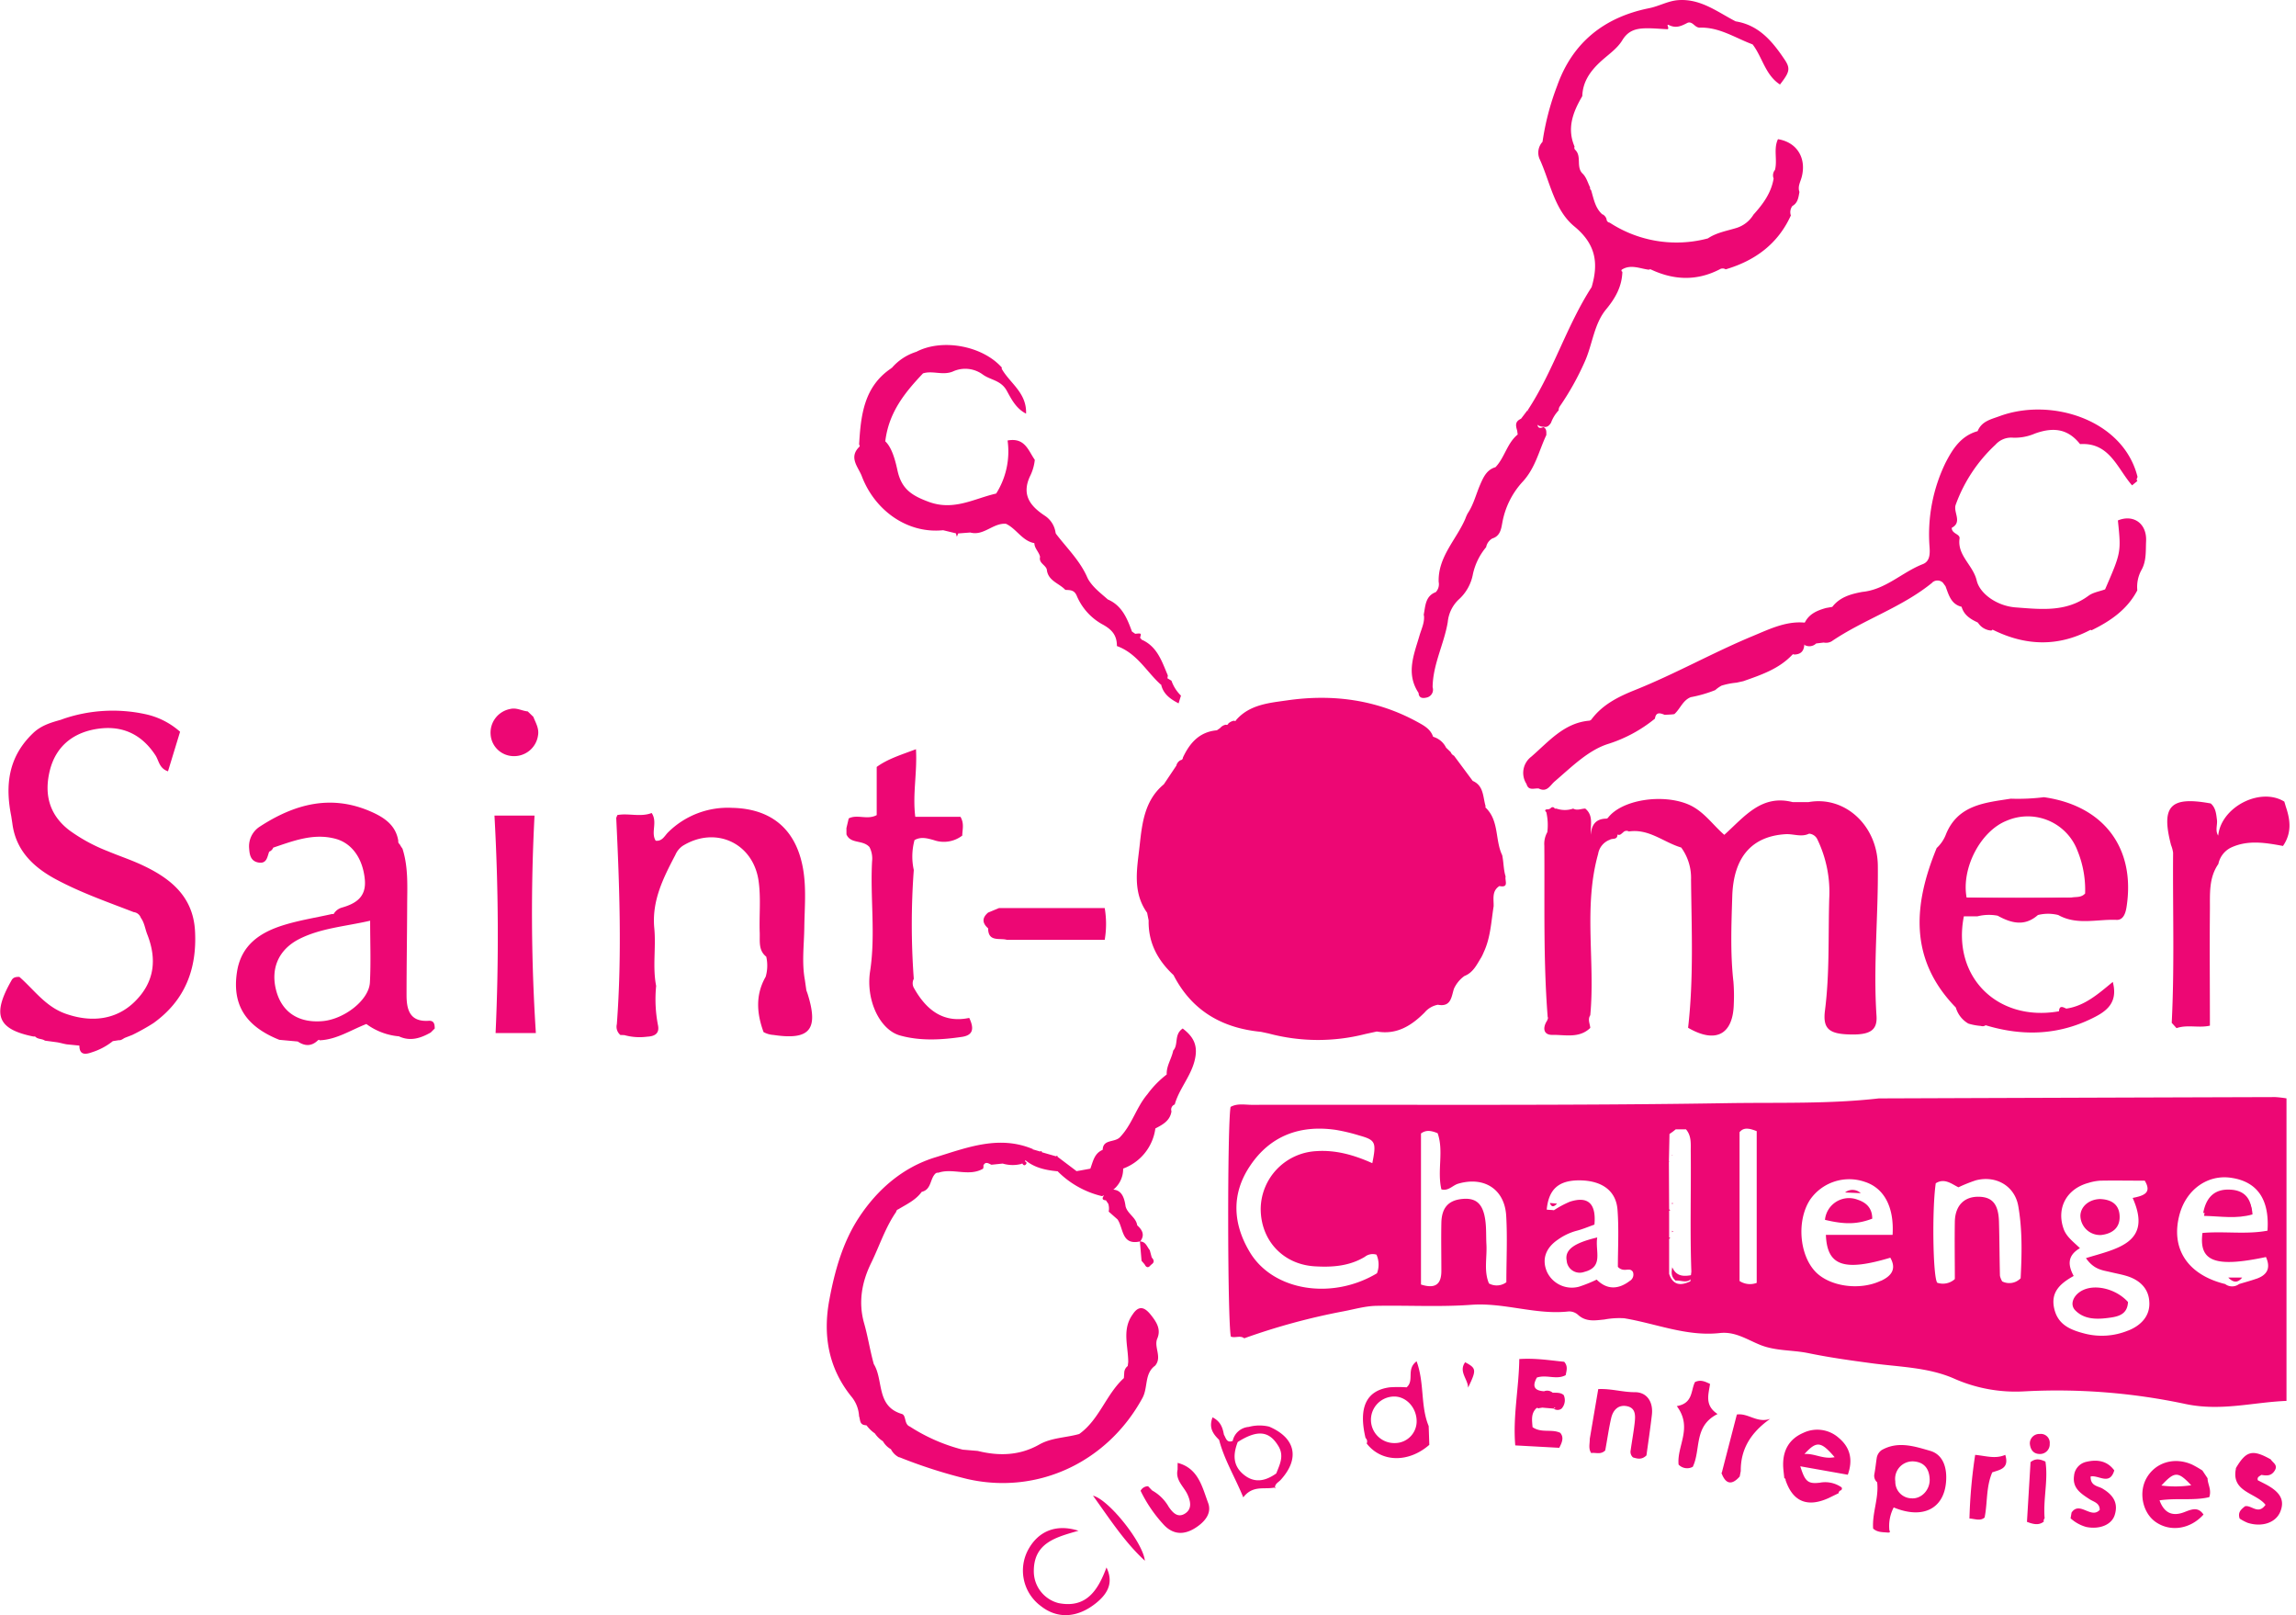
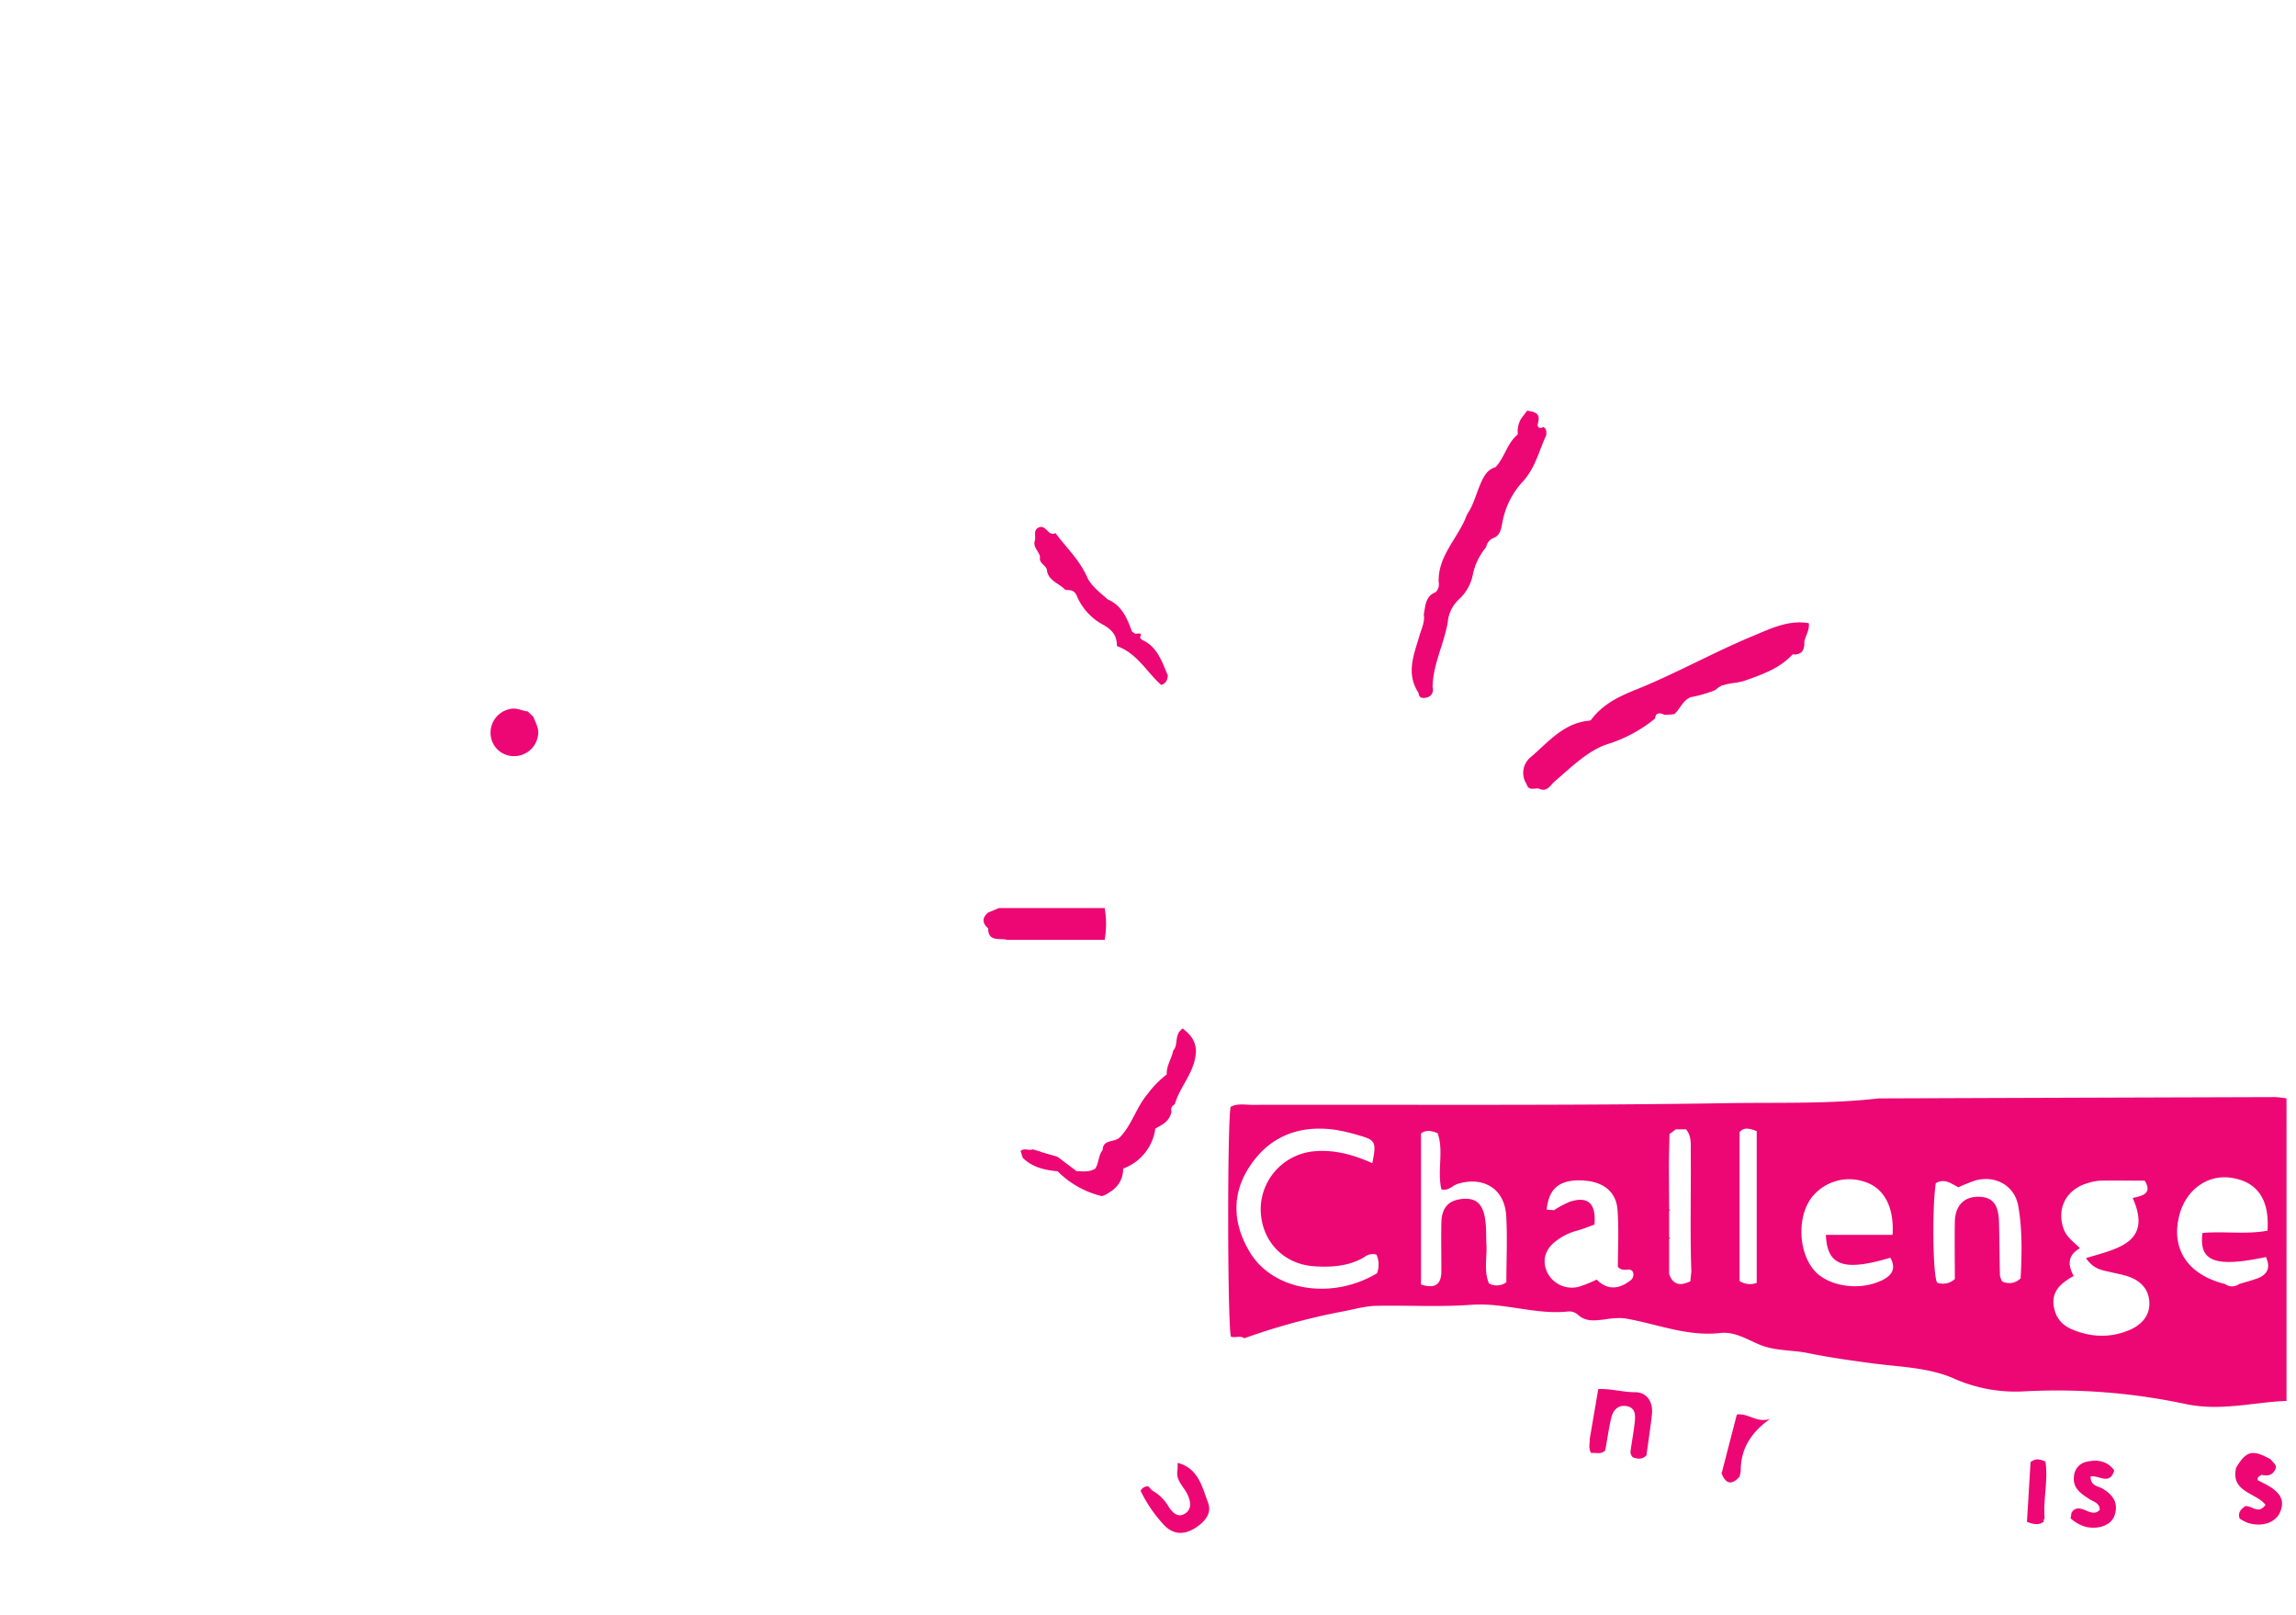
<svg xmlns="http://www.w3.org/2000/svg" viewBox="0 0 337 237" width="337" height="237" fill="none">
-   <path fill="#ED0774" d="m218.055 118.309-.042.153.112.112c1.927 1.925 1.301 4.711 2.365 6.919.218 1.036.183 2.108.502 3.126-.148.589.55 1.69-.916 1.396-1.147.748-.81 1.908-.845 2.973-.361 2.267-.449 4.593-1.448 6.725a7.064 7.064 0 0 1-.367.771c-.662 1.06-1.182 2.232-2.476 2.732a4.71 4.71 0 0 0-1.531 1.861c-.384 1.178-.402 2.726-2.364 2.355a3.344 3.344 0 0 0-1.939 1.131c-1.933 1.943-4.102 3.309-7.022 2.797l-1.696.371a28.061 28.061 0 0 1-14.186-.083l-1.129-.241c-5.698-.553-10.101-3.085-12.785-8.244l-.041-.082c-2.329-2.173-3.724-4.764-3.653-8.014l-.224-1.131c-2.211-3.085-1.454-6.589-1.094-9.886.361-3.297.733-6.63 3.547-8.962l1.838-2.744a1.216 1.216 0 0 1 .62-.801.378.378 0 0 0 .343-.382c1.005-2.144 2.424-3.775 4.983-3.999l.485-.335c.211-.256.506-.429.833-.489a.259.259 0 0 0 .22.004.253.253 0 0 0 .141-.169c.232-.222.527-.368.845-.418.153.083.26.041.325-.124 1.986-2.272 4.882-2.49 7.5-2.867 6.65-.954 13.116-.106 19.11 3.185.957.524 1.909 1.037 2.281 2.161.412.119.794.322 1.122.597.328.275.594.615.781.999l.686.66c.084.23.256.419.479.524l2.748 3.698c1.643.712 1.478 2.355 1.892 3.721ZM227.074 149.776c.052-.116.096-.237.13-.359 0-.059 0-.136-.041-.2-.656-8.368-.426-16.753-.491-25.138-.052-.684.1-1.368.437-1.966a8.4 8.4 0 0 0-.147-2.944c-.166-.153-.207-.265-.113-.336a.38.38 0 0 1 .243-.077.679.679 0 0 0 .52-.176.342.342 0 0 1 .591.07h.248a3.78 3.78 0 0 0 2.459 0c.591.336 1.182 0 1.773 0 1.277 1.049.704 2.538.81 3.828.106-1.466.745-2.355 2.329-2.355l.165-.089c1.992-2.679 7.962-3.603 11.78-2.014 2.264.948 3.547 2.945 5.32 4.481 2.955-2.655 5.449-5.982 10.048-4.799h2.293c5.349-.983 10.137 3.427 10.196 9.339.077 7.343-.686 14.674-.195 22.028.142 2.173-1.017 2.839-4.137 2.715-2.855-.106-3.76-.883-3.429-3.498.698-5.464.467-10.946.627-16.428a17.782 17.782 0 0 0-1.779-8.768 1.461 1.461 0 0 0-1.182-.759c-1.141.553-2.311 0-3.47.076-4.864.306-7.619 3.286-7.802 9.098-.13 4.174-.301 8.379.171 12.559.086 1.07.104 2.144.054 3.215-.095 4.54-2.654 5.889-6.709 3.533.833-7.231.508-14.491.432-21.739a7.545 7.545 0 0 0-1.443-4.711c-2.565-.754-4.728-2.797-7.683-2.355a.67.67 0 0 0-.858.153c-.236.153-.413.459-.768.306h-.047c0 .819-.745.501-1.111.754a2.666 2.666 0 0 0-1.726 2.084c-2.187 7.802-.408 15.793-1.153 23.665-.408.624-.047 1.243 0 1.861-1.619 1.578-3.706.989-5.58 1.025-1.276.017-1.459-1.007-.762-2.079ZM9.462 105.425a22.546 22.546 0 0 1 11.91-.624 11.181 11.181 0 0 1 5.06 2.573l-1.774 5.806c-1.306-.441-1.336-1.59-1.844-2.355-1.968-3.003-4.728-4.369-8.275-3.91-3.546.459-6.224 2.379-7.187 5.994-.899 3.469-.23 6.583 2.82 8.921a24.84 24.84 0 0 0 5.673 3.08c1.626.683 3.31 1.236 4.912 1.978 4.203 1.943 7.584 4.599 7.867 9.71.308 5.564-1.454 10.21-6.123 13.543-.99.628-2.014 1.2-3.068 1.714l-1.111.435c-.29.147-.538.395-.904.348l-.857.135a9.43 9.43 0 0 1-3.062 1.631c-.869.312-1.85.495-1.844-.977l-1.838-.183c-.509-.076-1-.241-1.508-.312l-1.708-.23c-.378-.265-.869-.206-1.253-.447l-.207-.165h-.26c-5.254-1.072-6.076-3.162-3.21-8.196.249-.519.71-.56 1.183-.542 2.18 1.908 3.836 4.375 6.815 5.411 3.848 1.343 7.441.83 10.09-1.766 2.955-2.891 3.291-6.26 1.85-9.91-.314-.801-.409-1.696-.94-2.415a1.257 1.257 0 0 0-1.04-.83c-3.754-1.454-7.572-2.785-11.136-4.663-3.393-1.767-6.153-4.222-6.68-8.35l-.165-1.083c-.91-4.528-.425-8.65 3.12-12.083 1.183-1.178 2.613-1.613 4.138-2.037l.556-.201ZM253.287 39.524a.807.807 0 0 0-.88 0c-3.322 1.713-6.656 1.607-10.001.059l-.195-.083-.201.077c-1.33-.165-2.666-.842-3.984 0l-.047.188.148.124c-.071 2.143-.999 3.821-2.365 5.476-1.826 2.184-2.009 5.187-3.174 7.749a39.973 39.973 0 0 1-3.676 6.56 1.019 1.019 0 0 0-.136.541 5.279 5.279 0 0 0-1.123 1.82c-.254.382-.538.712-1.076.588-1.584 0-1.401-1.766-2.364-2.402 3.765-5.706 5.698-12.365 9.398-18.089 1.046-3.533.62-6.312-2.536-8.909-2.955-2.432-3.546-6.53-5.113-9.927a2.346 2.346 0 0 1 .444-2.485 38.337 38.337 0 0 1 2.139-8.191c2.258-6.4 6.94-10.098 13.506-11.417 1.454-.289 2.725-1.048 4.209-1.178 3.327-.27 5.798 1.72 8.493 3.109 3.411.542 5.397 2.944 7.158 5.564.934 1.372.757 1.89-.65 3.704-2.175-1.413-2.583-4.027-4.019-5.888-2.548-.942-4.889-2.556-7.749-2.456-.769 0-1.011-.948-1.773-.724-.858.442-1.655.872-2.713.365-.592-.282.118.507-.261.59-1.075-.048-2.145-.16-3.215-.136-1.395.035-2.547.312-3.422 1.766-.774 1.278-2.175 2.173-3.298 3.233-1.437 1.354-2.506 2.891-2.566 4.952-1.365 2.32-2.293 4.71-1.134 7.407a.43.43 0 0 0 .094.477c1.011.966.053 2.568 1.135 3.533.556.59.715 1.331 1.064 2.002a.278.278 0 0 0 .124.353c.396 1.278.591 2.656 1.685 3.604v-.035a1.175 1.175 0 0 1 .591.718.52.52 0 0 0 .461.507 17.92 17.92 0 0 0 14.41 2.314c1.277-.866 2.831-1.107 4.238-1.549a4.478 4.478 0 0 0 2.459-1.943c1.395-1.543 2.606-3.18 2.955-5.3a1.245 1.245 0 0 1 .201-1.26c.378-1.466-.248-3.085.437-4.51 2.772.447 4.197 2.744 3.493 5.517-.189.748-.632 1.42-.342 2.226-.142.79-.225 1.608-1.035 2.061a1.504 1.504 0 0 0-.224 1.39c-1.898 4.169-5.243 6.63-9.57 7.908ZM169.552 200.386c-1.62 1.177-1.017 3.197-1.874 4.763-5.107 9.357-15.315 14.226-25.664 11.883a73.49 73.49 0 0 1-9.983-3.197h-.077a2.647 2.647 0 0 1-1.182-1.178 3.131 3.131 0 0 1-1.182-1.178 4.03 4.03 0 0 1-1.182-1.148 5.085 5.085 0 0 1-1.218-1.178l-.248-.035c-.798-.106-.662-.812-.851-1.313a4.908 4.908 0 0 0-1.182-2.944c-3.381-4.228-4.138-9.086-3.169-14.191.787-4.216 1.975-8.444 4.345-12.036 2.713-4.121 6.46-7.378 11.265-8.832 4.617-1.419 9.316-3.28 14.281-1.178-.367.424-.875.754-.999 1.361-.048.117-.101.223-.154.335-.154.206-.357.37-.591.477a5.11 5.11 0 0 1-2.713-.059l-1.655.171c-.42-.177-.857-.542-1.182.106a.883.883 0 0 1-.047.477c-2.093 1.207-4.422-.135-6.561.589a.53.53 0 0 0-.467.159c-.775.795-.562 2.326-1.974 2.644l.201.17-.207-.165c-.875 1.213-2.205 1.814-3.428 2.556a.453.453 0 0 0-.32.383c-1.613 2.326-2.458 5.034-3.694 7.549-1.347 2.761-1.885 5.723-1.005 8.803.562 1.972.863 4.004 1.419 5.982 1.46 2.355.307 6.183 4.108 7.313.685.2.307 1.514 1.182 1.849a26.25 26.25 0 0 0 7.761 3.392l2.204.188c3.127.772 6.147.695 9.038-.942 1.802-1.019 3.913-.989 5.857-1.543 2.955-2.108 3.937-5.811 6.555-8.202l.059-.883a1.287 1.287 0 0 1 .508-.889l.071-.589c0-2.356-.939-4.764.639-6.966 1.141-1.767 2.145-.66 2.872.294.727.954 1.271 1.932.781 3.168-.603 1.278.738 2.756-.337 4.034ZM91.064 151.872a1.567 1.567 0 0 1-.526-1.584c.757-10.081.396-20.161-.088-30.236 0-.088.059-.177.165-.454 1.62-.312 3.375.336 5.036-.3.91 1.366-.171 2.85.591 4.063.97.118 1.312-.736 1.838-1.248a12.408 12.408 0 0 1 4.303-2.771 12.458 12.458 0 0 1 5.06-.803c5.792.117 9.374 3.15 10.408 8.832.532 2.944.237 5.859.201 8.791-.035 2.538-.384 5.082.083 7.62.071.506.148 1.018.219 1.531.065.188.136.371.195.553 1.631 5.211.307 6.795-4.995 6a3.462 3.462 0 0 1-1.483-.424c-.94-2.573-1.277-5.346.313-8.12a5.863 5.863 0 0 0 .083-2.944c-1.182-.936-.91-2.284-.958-3.533-.094-2.538.195-5.093-.171-7.619-.816-5.553-6.342-8.067-11.13-5.111-.483.335-.86.801-1.087 1.342-1.774 3.38-3.47 6.737-3.086 10.752.272 2.809-.278 5.653.272 8.462a19.943 19.943 0 0 0 .26 5.717c.29 1.313-.526 1.678-1.584 1.731a8.399 8.399 0 0 1-3.357-.235l-.562-.012ZM313.712 70.584l-.774.636c-2.181-2.49-3.298-6.335-7.631-6.053-1.66-2.09-3.682-2.62-6.643-1.543a7.425 7.425 0 0 1-3.405.59 3.087 3.087 0 0 0-2.364 1.035 22.45 22.45 0 0 0-5.834 8.792c-.419 1.118 1.023 2.561-.591 3.41 0 .9 1.242.882 1.147 1.571-.355 2.503 1.98 3.88 2.518 6.165.455 1.92 2.955 3.728 5.704 3.94 3.723.276 7.406.73 10.704-1.708.68-.5 1.625-.636 2.435-.936 2.364-5.447 2.364-5.447 1.88-10.116 2.275-.937 4.285.424 4.137 3.091-.065 1.39.071 2.891-.703 4.228a5.116 5.116 0 0 0-.591 2.85v.1c-1.478 2.82-3.949 4.504-6.715 5.853l-.136-.07-.136.064c-4.687 2.438-9.374 2.279-14.061 0l-.195-.088-.166.13a2.49 2.49 0 0 1-1.986-1.179l-.088.13.1-.118c-1.07-.494-2.051-1.083-2.4-2.32-1.578-.388-1.885-1.766-2.364-3.015l-.384-.524a1.148 1.148 0 0 0-1.584 0l.065-.035c-4.48 3.674-10.09 5.429-14.836 8.656a1.685 1.685 0 0 1-1.141.165l-1.105.135a1.43 1.43 0 0 1-1.738.2c-.833-1.03-.266-2.06 0-3.097.591-1.395 1.833-1.931 3.186-2.308l.922-.165c1.111-1.443 2.719-1.884 4.398-2.196 3.434-.336 5.845-2.891 8.895-4.08 1.041-.407 1.052-1.502.982-2.521a24.065 24.065 0 0 1 2.328-12.313c1.064-2.078 2.288-3.992 4.729-4.675.591-1.466 1.956-1.731 3.227-2.202 7.583-2.791 18.175.53 20.244 8.92a3.146 3.146 0 0 0-.142.39c.047.07.095.147.112.211ZM124.235 121.518c.112-.471.224-.936.337-1.425 1.271-.654 2.719.265 4.108-.489v-7.066c1.613-1.177 3.546-1.766 5.763-2.602.201 3.45-.521 6.606-.101 9.916h6.632c.591 1.024.266 1.896.266 2.755a4.43 4.43 0 0 1-4.179.666c-.958-.265-1.886-.536-2.831 0a9.184 9.184 0 0 0-.107 4.387c-.39 5.315-.39 10.653 0 15.969a1.414 1.414 0 0 0 .071 1.43c1.773 3.121 4.25 5.111 8.068 4.305.781 1.637.52 2.549-1.081 2.785-3.032.447-6.112.618-9.073-.206-2.961-.825-5.048-5.17-4.398-9.421.828-5.388 0-10.758.29-16.128a3.632 3.632 0 0 0-.384-2.103c-1.005-1.107-2.755-.412-3.375-1.854l-.006-.919ZM147.002 54.068c1.183 2.143 3.718 3.533 3.6 6.63-1.501-.766-2.193-2.214-2.837-3.374-.857-1.543-2.364-1.537-3.499-2.355a4.352 4.352 0 0 0-4.439-.442c-1.478.589-2.955-.183-4.35.26-2.631 2.778-5.024 5.687-5.539 9.974.952.883 1.443 2.685 1.774 4.192.591 2.838 2.145 3.78 4.669 4.71 3.665 1.314 6.62-.511 9.835-1.242a11.561 11.561 0 0 0 1.673-7.784c2.565-.477 3.044 1.496 3.996 2.838a6.936 6.936 0 0 1-.71 2.42c-1.3 2.803.154 4.44 2.187 5.783a3.576 3.576 0 0 1 1.584 2.573c-.591 1.225-2.506-.177-2.849 1.484-1.98-.177-2.825-2.12-4.444-2.874-1.898-.153-3.263 1.82-5.237 1.278l-1.773.135-.196.483-.147-.5-1.874-.454c-5.29.542-10.048-2.944-11.939-7.943-.503-1.313-1.945-2.703-.391-4.263a.224.224 0 0 0 0-.353c.255-4.316.698-8.544 4.776-11.241l-.053-.2.071.194a7.815 7.815 0 0 1 3.546-2.355l-.207-.095.207.107c3.783-2.032 9.771-.943 12.631 2.302l-.065.112ZM325.605 126.776c-1.436 2.061-1.218 4.446-1.241 6.748-.054 5.624 0 11.247 0 16.976-1.614.377-3.31-.188-4.9.365l-.704-.777c.42-8.314.136-16.64.201-24.96a4.666 4.666 0 0 0-.301-1.125c-1.496-5.747-.107-7.196 5.828-6.106.733.642.798 1.525.91 2.408.095.76-.296 1.56.183 2.308.426-4.21 6.189-7.16 9.705-4.987.089.288.172.589.261.865.626 1.891.839 3.745-.456 5.641-2.594-.482-5.189-.924-7.683.265a3.45 3.45 0 0 0-1.803 2.379Z" />
  <path fill="#ED0774" d="M265.487 91.44c.148.978-.449 1.767-.65 2.68.041 1.054-.201 1.896-1.489 1.925l-.136-.059-.13.077c-1.969 2.096-4.605 2.974-7.211 3.892l-.993.218a10.68 10.68 0 0 0-2.199.436 5.01 5.01 0 0 0-.922.653 18.92 18.92 0 0 1-3.582 1.037c-1.182.453-1.549 1.713-2.418 2.485-.467.082-.945.07-1.412.111-.662-.27-1.289-.471-1.437.554a20.75 20.75 0 0 1-6.785 3.686c-2.955.895-5.432 3.392-7.891 5.494-.715.589-1.146 1.707-2.399 1.066-.662-.048-1.496.376-1.774-.654a2.978 2.978 0 0 1 .686-3.998c2.553-2.202 4.823-4.999 8.588-5.3l.219-.129c1.625-2.22 4.013-3.398 6.448-4.369 5.876-2.356 11.384-5.465 17.206-7.89 2.583-1.066 5.267-2.438 8.281-1.914ZM208.213 101.675c-1.909-2.868-.656-5.67.16-8.491.272-.913.715-1.796.638-2.791l-.041-.189c.254-1.295.225-2.738 1.773-3.32a1.701 1.701 0 0 0 .42-1.502c-.113-3.68 2.589-6.183 3.913-9.263a5.84 5.84 0 0 1 .348-.789c.875-1.307 1.23-2.844 1.85-4.263.467-1.071.952-2.143 2.229-2.514 1.359-1.42 1.696-3.533 3.274-4.805a3.817 3.817 0 0 1 .485-2.314l.892-1.178c1.058.171 2.04.342 1.573 1.861-.154.506.177.883.803.542.509.253.432.718.438 1.177-1.111 2.356-1.608 4.888-3.576 6.96a11.99 11.99 0 0 0-2.885 5.9c-.165.907-.313 1.967-1.465 2.314a1.862 1.862 0 0 0-.911 1.278 9.194 9.194 0 0 0-1.938 3.945 6.612 6.612 0 0 1-2.093 3.745 5.205 5.205 0 0 0-1.601 3.292c-.538 3.233-2.193 6.218-2.223 9.574a1.171 1.171 0 0 1-.436 1.317 1.195 1.195 0 0 1-.45.197c-.538.123-1.129.123-1.177-.683ZM172.2 154.157c.815-.883.077-2.355 1.395-3.239 1.625 1.243 2.328 2.55 1.714 4.84-.615 2.291-2.258 4.069-2.885 6.307a.793.793 0 0 0-.478 1.007c-.207 1.389-1.295 1.955-2.365 2.514a7.295 7.295 0 0 1-1.543 3.599 7.33 7.33 0 0 1-3.185 2.289 3.885 3.885 0 0 1-1.974 3.451 3.186 3.186 0 0 1-1.147.589 13.612 13.612 0 0 1-6.502-3.651h-.083c-1.867-.183-3.635-.589-5.029-1.967l-.32-1.007c.55-.483 1.218 0 1.774-.241l1.111.324.272.112 2.045.588.266.101 2.76 2.084c.863 0 1.773.183 2.713-.359.55-.754.443-1.932 1.111-2.768.036-1.625 1.773-1.03 2.554-1.884 1.773-1.861 2.364-4.34 4.007-6.277a14.167 14.167 0 0 1 2.837-2.903c-.071-1.236.709-2.29.952-3.509ZM170.438 100.503c-2.133-1.879-3.487-4.61-6.501-5.706 0-1.531-.656-2.402-2.211-3.227a8.601 8.601 0 0 1-3.688-4.157c-.367-.86-.963-.818-1.637-.854h-.03c-.922-.989-2.571-1.325-2.725-3.003-.201-.683-1.211-.93-.987-1.843-.159-.771-.928-1.313-.827-2.184.313-.677-.237-1.59.502-2.067 1.218-.683 1.466 1.348 2.583.765 1.631 2.167 3.653 4.063 4.729 6.636.715 1.302 1.897 2.156 2.955 3.098 2.086.9 2.843 2.79 3.546 4.71l.479.33c.916-.094.916-.094.703.589a.585.585 0 0 1 .213.259c2.317 1.001 2.991 3.197 3.866 5.258-.053.642-.242 1.196-.97 1.396ZM146.625 133.247h15.521a13.884 13.884 0 0 1 0 4.664h-14.339c-1.082-.312-2.766.365-2.772-1.69-.887-.777-.911-1.549 0-2.314l1.59-.66ZM233.34 211.144c.407-2.397.815-4.793 1.247-7.314 1.862-.094 3.588.46 5.373.454 1.785-.006 2.713 1.442 2.5 3.303-.231 2.032-.538 4.057-.798 5.971-.698.683-1.354.483-1.98.294a1.1 1.1 0 0 1-.331-1.089c.189-1.36.443-2.709.591-4.069.1-.983.148-2.096-1.141-2.355-1.288-.259-2.045.589-2.311 1.725-.372 1.608-.591 3.25-.881 4.77-.679.665-1.406.265-2.057.382-.443-.659-.195-1.377-.212-2.072ZM331.397 217.209l1.029.524c2.287 1.177 2.955 2.396 2.269 4.086-.65 1.602-2.648 2.308-4.781 1.637a6.807 6.807 0 0 1-1.182-.624c-.32-.966.254-1.366.78-1.808.951-.229 1.927 1.319 3.014-.212-1.365-1.766-5.048-1.855-4.35-5.27v-.112c1.507-2.555 2.423-2.791 5.113-1.289.313.5 1.099.818.591 1.643-.509.824-1.182.765-1.963.636-.26.206-.662.294-.52.789ZM304.055 221.955c1.182-1.767 2.873.995 4.137-.401 0-1.042-.91-1.177-1.501-1.572-1.265-.824-2.524-1.619-2.27-3.415a2.3 2.3 0 0 1 1.815-2.067c1.631-.383 3.079-.13 4.09 1.26-.662 2.279-2.317.63-3.469.895-.048 1.402 1.099 1.396 1.731 1.767 1.537.912 2.365 2.078 1.809 3.868-.449 1.472-2.27 2.167-4.202 1.767a5.728 5.728 0 0 1-2.282-1.266l.142-.836ZM78.28 105.178c.343.889.88 1.708.685 2.756a3.528 3.528 0 0 1-1.263 2.221 3.557 3.557 0 0 1-2.437.794 3.421 3.421 0 0 1-2.223-.955 3.39 3.39 0 0 1-1.028-2.184 3.525 3.525 0 0 1 .71-2.445 3.545 3.545 0 0 1 2.175-1.335c.94-.224 1.702.282 2.56.359l.82.789ZM172.85 214.659c3.032.771 3.605 3.533 4.468 5.853.591 1.537-.484 2.797-1.826 3.662-1.72 1.113-3.345 1.031-4.729-.494a20.363 20.363 0 0 1-3.351-4.929 1.238 1.238 0 0 1 1.105-.665l.591.618a6.297 6.297 0 0 1 2.43 2.403c.555.8 1.288 1.666 2.364 1.007 1.076-.66.875-1.767.396-2.821-.544-1.178-1.809-2.096-1.454-3.645 0-.33.006-.659.006-.989ZM252.726 216.078c.727-2.82 1.46-5.641 2.205-8.52 1.696-.236 2.955 1.307 4.888.636-2.855 2.025-4.344 4.451-4.315 7.654l-.154.807c-1.182 1.343-2.086 1.113-2.683-.536l.059-.041ZM299.982 223.279c-.715.548-1.46.419-2.471.03.178-2.944.355-5.888.526-8.768.763-.589 1.395-.436 2.187-.076.426 2.738-.36 5.535-.118 8.326a.525.525 0 0 0-.124.488Z" />
-   <path fill="#ED0774" d="M162.033 175.431a.761.761 0 0 1 .414-.777c1.998-.465 2.536.765 2.76 2.355.278 1.107 1.543 1.62 1.708 2.791.763.683 1.153 1.431.444 2.356-2.784.641-2.429-1.938-3.334-3.227l-1.294-1.142c.072-.38.052-.772-.059-1.143l-.349-.512c-.562-.047-.591-.3-.29-.701ZM161.844 168.73c1.844 1.149-2.198 1.92.591 3.18-2.015.347-3.221.43-4.433-.053l2.034-.371c.396-1.048.579-2.255 1.808-2.756ZM171.041 99.337l.904.547a5.619 5.619 0 0 0 1.395 2.191c-.112.353-.219.701-.349 1.136-1.265-.659-2.228-1.383-2.553-2.708a1.633 1.633 0 0 0 .603-1.166ZM167.312 182.167c.862 0 1.034.778 1.448 1.278l.289 1.078c.384.4.402.753-.106 1.06l.13.07-.118-.094c-.337.477-.662.548-.958-.041l-.443-.512-.242-2.839ZM223.291 61.434a1.906 1.906 0 0 1-.485 2.314c-.088-.824-.809-1.778.485-2.314ZM159.616 84.852l.024.023.071-.017-.095-.006ZM155.266 169.773l-.178.041-.094-.142.177-.094.095.195ZM152.949 169.084l-.195.059-.077-.171.177-.083.095.195ZM225.65 206.51c-1.011.818-.774 1.884-.709 2.903 1.3.912 2.807.229 4.066.836.503.588.373 1.242-.148 2.196l-6.454-.353c-.367-4.275.532-8.362.591-12.672 2.412-.159 4.528.2 6.59.401.591.665.337 1.318.219 1.966-1.359.724-2.772-.123-4.226.348-.621 1.118-.562 1.919 1.07 2.013.401.114.813.181 1.229.201.591.035 1.182-.048 1.637.359a1.814 1.814 0 0 1-.277 1.943 9.154 9.154 0 0 1-1.058-.118.906.906 0 0 1-.16-.106c.39 0-.278.495.041.265l-2.039-.171c.337 0 .373.047.113.071-.26.024-.379 0-.591 0-.213 0-.219.012.106-.082ZM246.118 206.327c2.429-.418 2.039-2.355 2.672-3.533.821-.383 1.442-.088 2.204.277-.206 1.495-.851 3.144 1.106 4.416-3.547 1.767-2.418 5.199-3.635 7.743a1.73 1.73 0 0 1-2.087-.324c-.278-2.75 2.122-5.387-.26-8.579ZM289.071 222.82c.081-3.127.362-6.247.839-9.339 1.584.148 2.955.636 4.415 0 .645 2.049-.863 2.191-1.909 2.568-.94 2.196-.679 4.498-1.123 6.63-.65.542-1.294.206-2.222.141ZM297.937 211.874a1.377 1.377 0 0 1 .404-1.057 1.39 1.39 0 0 1 1.062-.403 1.305 1.305 0 0 1 1.448 1.436 1.42 1.42 0 0 1-1.448 1.502c-.928 0-1.372-.607-1.466-1.478ZM215.478 203.624c0-1.248-1.431-2.355-.426-3.733 1.655.883 1.691 1.113.426 3.733Z" />
-   <path fill="#ED0774" d="M228.055 206.704c.378-.359.78-.206 1.182-.041a.958.958 0 0 1-1.182.041ZM227.872 204.349a.989.989 0 0 1-1.229-.201 1.188 1.188 0 0 1 1.229.201ZM225.65 206.51l.201-.106.165.117-.183.148-.183-.159ZM158.292 224.616c-3.298.954-6.662 1.767-6.549 6.124a4.792 4.792 0 0 0 1.064 2.848 4.831 4.831 0 0 0 2.565 1.645c4.072.8 5.786-1.873 7.034-5.229.969 2.02.425 3.662-1.543 5.235-2.713 2.178-5.657 2.355-8.092.424a6.473 6.473 0 0 1-2.458-3.728 6.452 6.452 0 0 1 .543-4.428c1.472-2.808 4.126-3.951 7.436-2.891ZM168.039 229.015c-2.956-2.721-5.101-6.054-7.613-9.545 2.334.571 7.364 6.913 7.613 9.545ZM72.576 119.675h5.88a273.79 273.79 0 0 0 .196 31.909h-5.91a316.01 316.01 0 0 0-.166-31.909ZM300.011 116.978a31.323 31.323 0 0 1-4.87.218c-3.771.589-7.719.895-9.492 5.158a5.36 5.36 0 0 1-1.39 2.085c-3.416 8.314-4.09 16.31 2.808 23.4a4.012 4.012 0 0 0 1.838 2.355c.6.183 1.219.299 1.844.347a.755.755 0 0 0 .698-.1c5.568 1.684 10.958 1.461 16.189-1.295 2.004-1.054 3.168-2.408 2.471-5.064-2.134 1.766-4.138 3.533-6.821 3.916-.491-.218-1.011-.536-1.076.394-9.025 1.59-15.716-5.064-13.961-13.937h2.004a6.868 6.868 0 0 1 2.955-.089c1.98 1.09 3.954 1.631 5.911-.1a6.178 6.178 0 0 1 2.985 0c2.736 1.537 5.698.589 8.552.713.97.047 1.324-.925 1.472-1.89 1.348-8.627-3.322-14.863-12.117-16.111Zm6.035 14.132c-.591.642-1.342.459-1.998.589a258.3 258.3 0 0 1-15.397 0c-.792-4.334 2.069-9.781 5.911-11.282a7.825 7.825 0 0 1 6.155.009 7.814 7.814 0 0 1 2.575 1.794 7.765 7.765 0 0 1 1.655 2.66 15.116 15.116 0 0 1 1.099 6.248v-.018Z" />
-   <path fill="#ED0774" d="M288.651 131.722h15.398c-5.066.589-10.143.218-15.214.212a2.344 2.344 0 0 0-.29.036l.106-.248ZM295.496 117.697a7.145 7.145 0 0 1 3.907 0 10.27 10.27 0 0 1-3.907 0ZM62.9 149.788c-2.778.176-3.227-1.667-3.227-3.786 0-4.275.071-8.55.089-12.831 0-2.903.218-5.824-.692-8.656a4.194 4.194 0 0 1-.408-.642.458.458 0 0 1-.2-.482c-.361-2.32-2.087-3.445-3.978-4.281-5.87-2.591-11.23-1.148-16.343 2.178a3.428 3.428 0 0 0-1.566 3.268c.058.907.242 1.796 1.33 2.002 1.264.236 1.311-.818 1.607-1.589a1.014 1.014 0 0 0 .591-.589c2.955-.995 5.91-2.155 9.114-1.307 2.495.653 4.06 2.985 4.333 6.012.224 2.508-1.271 3.485-3.328 4.08a2.052 2.052 0 0 0-1.182.842.172.172 0 0 1-.102.113.159.159 0 0 1-.078.011.165.165 0 0 1-.074-.024c-2.364.536-4.835.919-7.164 1.643-3.44 1.066-6.236 2.909-6.839 6.883-.727 4.764 1.224 7.95 6.212 9.946l2.708.247c1.028.695 2.015.736 2.955-.171l.136-.088.142.082c2.482-.111 4.533-1.495 6.838-2.39a9.415 9.415 0 0 0 4.776 1.807c1.673.784 3.192.277 4.67-.559l.59-.589c-.011-.6-.07-1.189-.91-1.13Zm-8.606-5.624c-.136 2.591-3.794 5.424-7.01 5.677-3.44.276-5.84-1.284-6.708-4.358-.916-3.256.248-6.076 3.263-7.654 3.185-1.637 6.744-1.867 10.49-2.727 0 3.239.12 6.154-.035 9.062ZM252.082 100.391l.077.212-.159-.153.082-.059ZM269.897 210.996a4.743 4.743 0 0 0-5.219-.741c-2.016.871-2.955 2.479-2.955 4.628 0 .677.112 1.354.171 2.037a.182.182 0 0 1 .177.242c1.058 3.179 3.198 4.08 6.337 2.655l1.46-.712a.442.442 0 0 1 .336-.424c.054 0 .095-.059.136-.189.042-.129 0-.241-.189-.341a4.184 4.184 0 0 0-3.026-.589c-1.815.224-2.193-.218-2.884-2.402l6.974 1.236c.798-2.232.325-4.022-1.318-5.4Zm-5.042 2.356c1.773-1.943 2.418-1.879 4.427.471-1.714.341-2.919-.583-4.444-.465l.017-.006ZM324.02 216.914l-.756-1.136c-.488-.319-.993-.61-1.513-.872-2.571-1.148-5.32-.347-6.65 1.914-1.259 2.132-.632 5.193 1.342 6.536 2.157 1.472 5.065 1.019 6.98-1.119-.797-1.177-1.737-.771-2.789-.365-1.679.66-2.956.23-3.665-1.719 2.607-.377 5.048.082 7.3-.471.372-1.101-.243-1.896-.249-2.768Zm-6.779 1.066c1.95-2.096 2.429-2.108 4.38-.041a15.637 15.637 0 0 1-4.38.041ZM209.697 209.254c-1.224-2.945-.591-6.277-1.773-9.504-1.578 1.178-.278 2.797-1.466 3.821a17.738 17.738 0 0 0-2.483 0c-3.434.46-4.61 2.945-3.546 7.431a.678.678 0 0 1 .166.807c2.145 2.785 6.135 2.874 9.196.2-.029-.906-.059-1.831-.094-2.755Zm-4.971 2.496a3.434 3.434 0 0 1-2.446-.948 3.408 3.408 0 0 1-.104-4.83 3.433 3.433 0 0 1 2.402-1.052c1.726-.041 3.228 1.484 3.346 3.397a3.196 3.196 0 0 1-3.198 3.433ZM150.236 170.332c.272.082.591.241.337.53-.254.288-.479 0-.591-.3.089-.072.174-.149.254-.23ZM245.45 185.948c.638 1.466 1.838 1.366 3.091 1.101-.52 1.537-1.726.759-2.6.865-.716-.612-.609-1.283-.491-1.966ZM327.059 187.461h2.039c-.668.854-1.348.724-2.039 0ZM227.482 176.521l1.058.094c-.396.412-.774.647-1.058-.094ZM245.421 180.595l.171.106-.165.106-.006-.212ZM245.415 176.491l.171.094-.166.1-.005-.194ZM245.379 169.478l.167.036-.161.023-.006-.059ZM283.296 212.887c-2.264-.648-4.728-1.484-7.134-.095a1.8 1.8 0 0 0-.686 1.054c-.135.837-.212 1.684-.372 2.515a1.244 1.244 0 0 0 .42 1.142c.272 2.308-.757 4.516-.591 6.795.656.589 1.448.512 2.198.589.261 0 .331-.1.19-.33a5.869 5.869 0 0 1 .632-3.362c4.25 1.766 7.371.212 7.684-3.763.165-2.008-.396-3.986-2.341-4.545Zm-2.742 6.971a2.421 2.421 0 0 1-2.365-2.479 2.554 2.554 0 0 1 1.509-2.731c.344-.15.717-.222 1.092-.213 1.561.077 2.364.995 2.441 2.585.077 1.59-1.217 2.962-2.677 2.838ZM273.112 175.078l-2.299-.1a1.774 1.774 0 0 1 2.299.1ZM323.383 177.981c.479-2.556 1.903-3.533 3.984-3.415 1.873.088 3.014 1.101 3.138 3.203-2.376.671-4.587.271-7.122.212ZM186.297 209.342a6.094 6.094 0 0 0-3.003.035c-.564.043-1.1.267-1.527.638-.426.372-.72.871-.837 1.423-.898.336-.987-.436-1.283-.918-.189-1.007-.472-1.938-1.672-2.544-.591 1.543.094 2.449.963 3.303.751 2.903 2.311 5.429 3.547 8.438 1.4-1.831 3.091-1.125 4.539-1.437l.189.147-.077-.217c.053-.536.544-.725.845-1.066 2.838-3.127 2.187-6.142-1.684-7.802Zm1.028 6.866c-1.566 1.107-3.18 1.495-4.799.153-1.62-1.343-1.531-3.003-.857-4.764 2.867-1.819 4.581-1.643 5.911.501.969 1.483.266 2.773-.255 4.11ZM308.41 181.219c1.62-.194 2.79-1.042 2.701-2.826-.088-1.784-1.365-2.402-2.878-2.45-1.643.048-2.843 1.113-2.879 2.444a2.88 2.88 0 0 0 1.91 2.667c.367.131.757.188 1.146.165ZM234.438 181.579c-3.505.83-4.781 1.843-4.486 3.391a1.915 1.915 0 0 0 1.711 1.771 1.93 1.93 0 0 0 .878-.11c2.89-.736 1.561-3.027 1.897-5.052ZM305.81 189.269c-1.442.642-2.098 2.102-1.211 3.003 1.264 1.295 2.984 1.336 4.651 1.136 1.442-.176 2.997-.383 3.092-2.355-1.65-1.849-4.605-2.644-6.532-1.784ZM274.802 178.823c0-1.472-.774-2.32-2.11-2.773a3.554 3.554 0 0 0-4.305 1.412c-.291.463-.47.988-.524 1.532 2.938.706 4.741.659 6.939-.171Z" />
-   <path fill="#ED0774" d="M330.616 178.199c-.124-2.097-1.264-3.115-3.138-3.204-2.081-.094-3.505.86-3.984 3.416 2.536.064 4.746.471 7.122-.212Z" />
  <path fill="#ED0774" d="M333.95 160.981c-19.398.059-38.793.124-58.184.195-7.217.824-14.481.588-21.704.689-23.424.388-46.859.2-70.289.253-1.058 0-2.164-.248-3.151.306-.49 2.62-.461 31.249.036 33.699.626.259 1.359-.218 1.968.253a96.09 96.09 0 0 1 14.493-3.945c1.614-.301 3.245-.789 4.894-.819 4.658-.088 9.333.189 13.967-.153 4.829-.347 9.457 1.513 14.244.978.5-.025.989.144 1.366.471 1.182 1.101 2.524.848 3.889.712a11.718 11.718 0 0 1 2.926-.182c4.675.777 9.167 2.708 14.038 2.166 2.275-.253 4.042 1.001 5.981 1.767 2.24.883 4.664.707 6.969 1.178 2.991.618 5.993 1.042 9.019 1.448 4.173.589 8.535.589 12.413 2.297a22.293 22.293 0 0 0 10.361 1.866 90.42 90.42 0 0 1 23.643 1.867c5.213 1.083 9.859-.271 14.776-.465V161.17c-.548-.092-1.1-.155-1.655-.189Zm-131.842 25.856c-6.626 3.969-15.244 2.585-18.654-3.086-2.524-4.192-2.755-8.579.053-12.718 2.955-4.393 7.323-5.995 12.542-5.241 1.164.197 2.313.47 3.44.819 2.412.677 2.554.977 1.933 4.068-2.636-1.177-5.32-1.966-8.228-1.766a8.624 8.624 0 0 0-5.715 2.586 8.554 8.554 0 0 0-2.435 5.763c-.054 4.658 3.203 8.244 7.873 8.55 2.559.159 5.1 0 7.406-1.389a1.855 1.855 0 0 1 1.714-.318c.385.865.411 1.848.071 2.732Zm18.99 1.313a2.366 2.366 0 0 1-2.553.177c-.774-1.82-.266-3.793-.372-5.712-.065-1.178 0-2.355-.16-3.533-.331-2.438-1.336-3.339-3.351-3.156-2.016.182-3.05 1.236-3.103 3.492-.048 2.355 0 4.71 0 7.065 0 1.92-.834 2.691-2.991 2.003v-22.164c.751-.553 1.495-.424 2.441-.041.934 2.608-.095 5.505.556 8.243 1.046.277 1.637-.588 2.452-.83 3.789-1.113 6.827.772 7.058 4.711.189 3.197.023 6.424.023 9.745Zm18.152-.224c-1.702 1.319-3.393 1.349-4.894-.165-.844.407-1.715.758-2.607 1.048a4.032 4.032 0 0 1-4.669-2.143c-.81-1.814-.26-3.533 1.614-4.787a8.5 8.5 0 0 1 2.636-1.26c.94-.236 1.844-.624 2.695-.925.284-3.109-.957-4.227-3.629-3.35-.809.343-1.584.759-2.317 1.242-.349-.059-.709-.041-1.058-.094.29-2.973 1.72-4.275 4.728-4.292 3.293 0 5.444 1.454 5.663 4.31.219 2.856.053 5.841.053 8.385.893.924 1.726-.042 2.205.742a1.08 1.08 0 0 1-.402 1.289h-.018Zm8.836.094c-1.406.672-2.535.589-3.097-1.101v-5.14l.184-.112-.184-.1v-3.91l.189-.1-.189-.094-.035-6.954.207-.036h-.207l.088-4.08c.319-.206.623-.432.911-.677h1.513c.845.989.685 2.184.697 3.35.059 5.841-.124 11.688.089 17.529-.059.46-.101.942-.148 1.425h-.018Zm9.759.224a2.792 2.792 0 0 1-2.518-.277v-21.833c.591-.742 1.413-.589 2.518-.154v22.264Zm18.181-.294c-3.121 1.472-7.577.812-9.628-1.414-2.317-2.52-2.672-7.442-.757-10.445a6.97 6.97 0 0 1 3.575-2.701 6.998 6.998 0 0 1 4.487.027c2.784.89 4.339 3.616 4.084 7.785h-9.788c.172 4.569 2.666 5.382 9.457 3.35.976 1.731.077 2.721-1.389 3.398h-.041Zm20.54-.365a2.308 2.308 0 0 1-2.69.441 2.772 2.772 0 0 1-.331-.836c-.065-2.65-.065-5.299-.142-7.937-.076-2.521-.945-3.58-2.872-3.645-2.199-.077-3.547 1.26-3.606 3.627-.047 2.838 0 5.67 0 8.45a2.609 2.609 0 0 1-2.577.541c-.638-.73-.792-10.746-.224-14.597 1.3-.818 2.364.124 3.333.589a21.752 21.752 0 0 1 2.56-1.024c2.955-.76 5.709.824 6.223 3.798.621 3.58.515 7.201.343 10.593h-.017Zm15.793 7.654a10.135 10.135 0 0 1-6.366.448c-2.092-.542-3.936-1.278-4.48-3.669-.544-2.39.827-3.662 2.855-4.787-.792-1.489-1.035-2.944.922-4.08-.964-.931-1.927-1.625-2.365-2.738-1.146-3.08.355-5.953 3.6-6.837a7.342 7.342 0 0 1 1.738-.329c2.145-.042 4.297 0 6.537 0 1.058 1.766-.071 2.196-1.773 2.532 2.955 6.618-2.317 7.437-6.857 8.832 1.147 1.655 2.365 1.767 3.499 2.026.857.212 1.732.359 2.572.624 1.85.589 3.138 1.837 3.227 3.768.142 2.096-1.265 3.486-3.091 4.21h-.018Zm18.807-7.596c-.827.289-1.684.519-2.523.772a1.684 1.684 0 0 1-2.04 0c-5.544-1.36-8.068-5.241-6.679-10.269 1.023-3.681 4.215-5.889 7.684-5.3 3.73.589 5.521 3.18 5.208 7.737-3.133.589-6.384.053-9.546.336-.544 4.21 1.868 5.105 9.321 3.533.733 1.643.171 2.644-1.407 3.191h-.018Z" />
</svg>